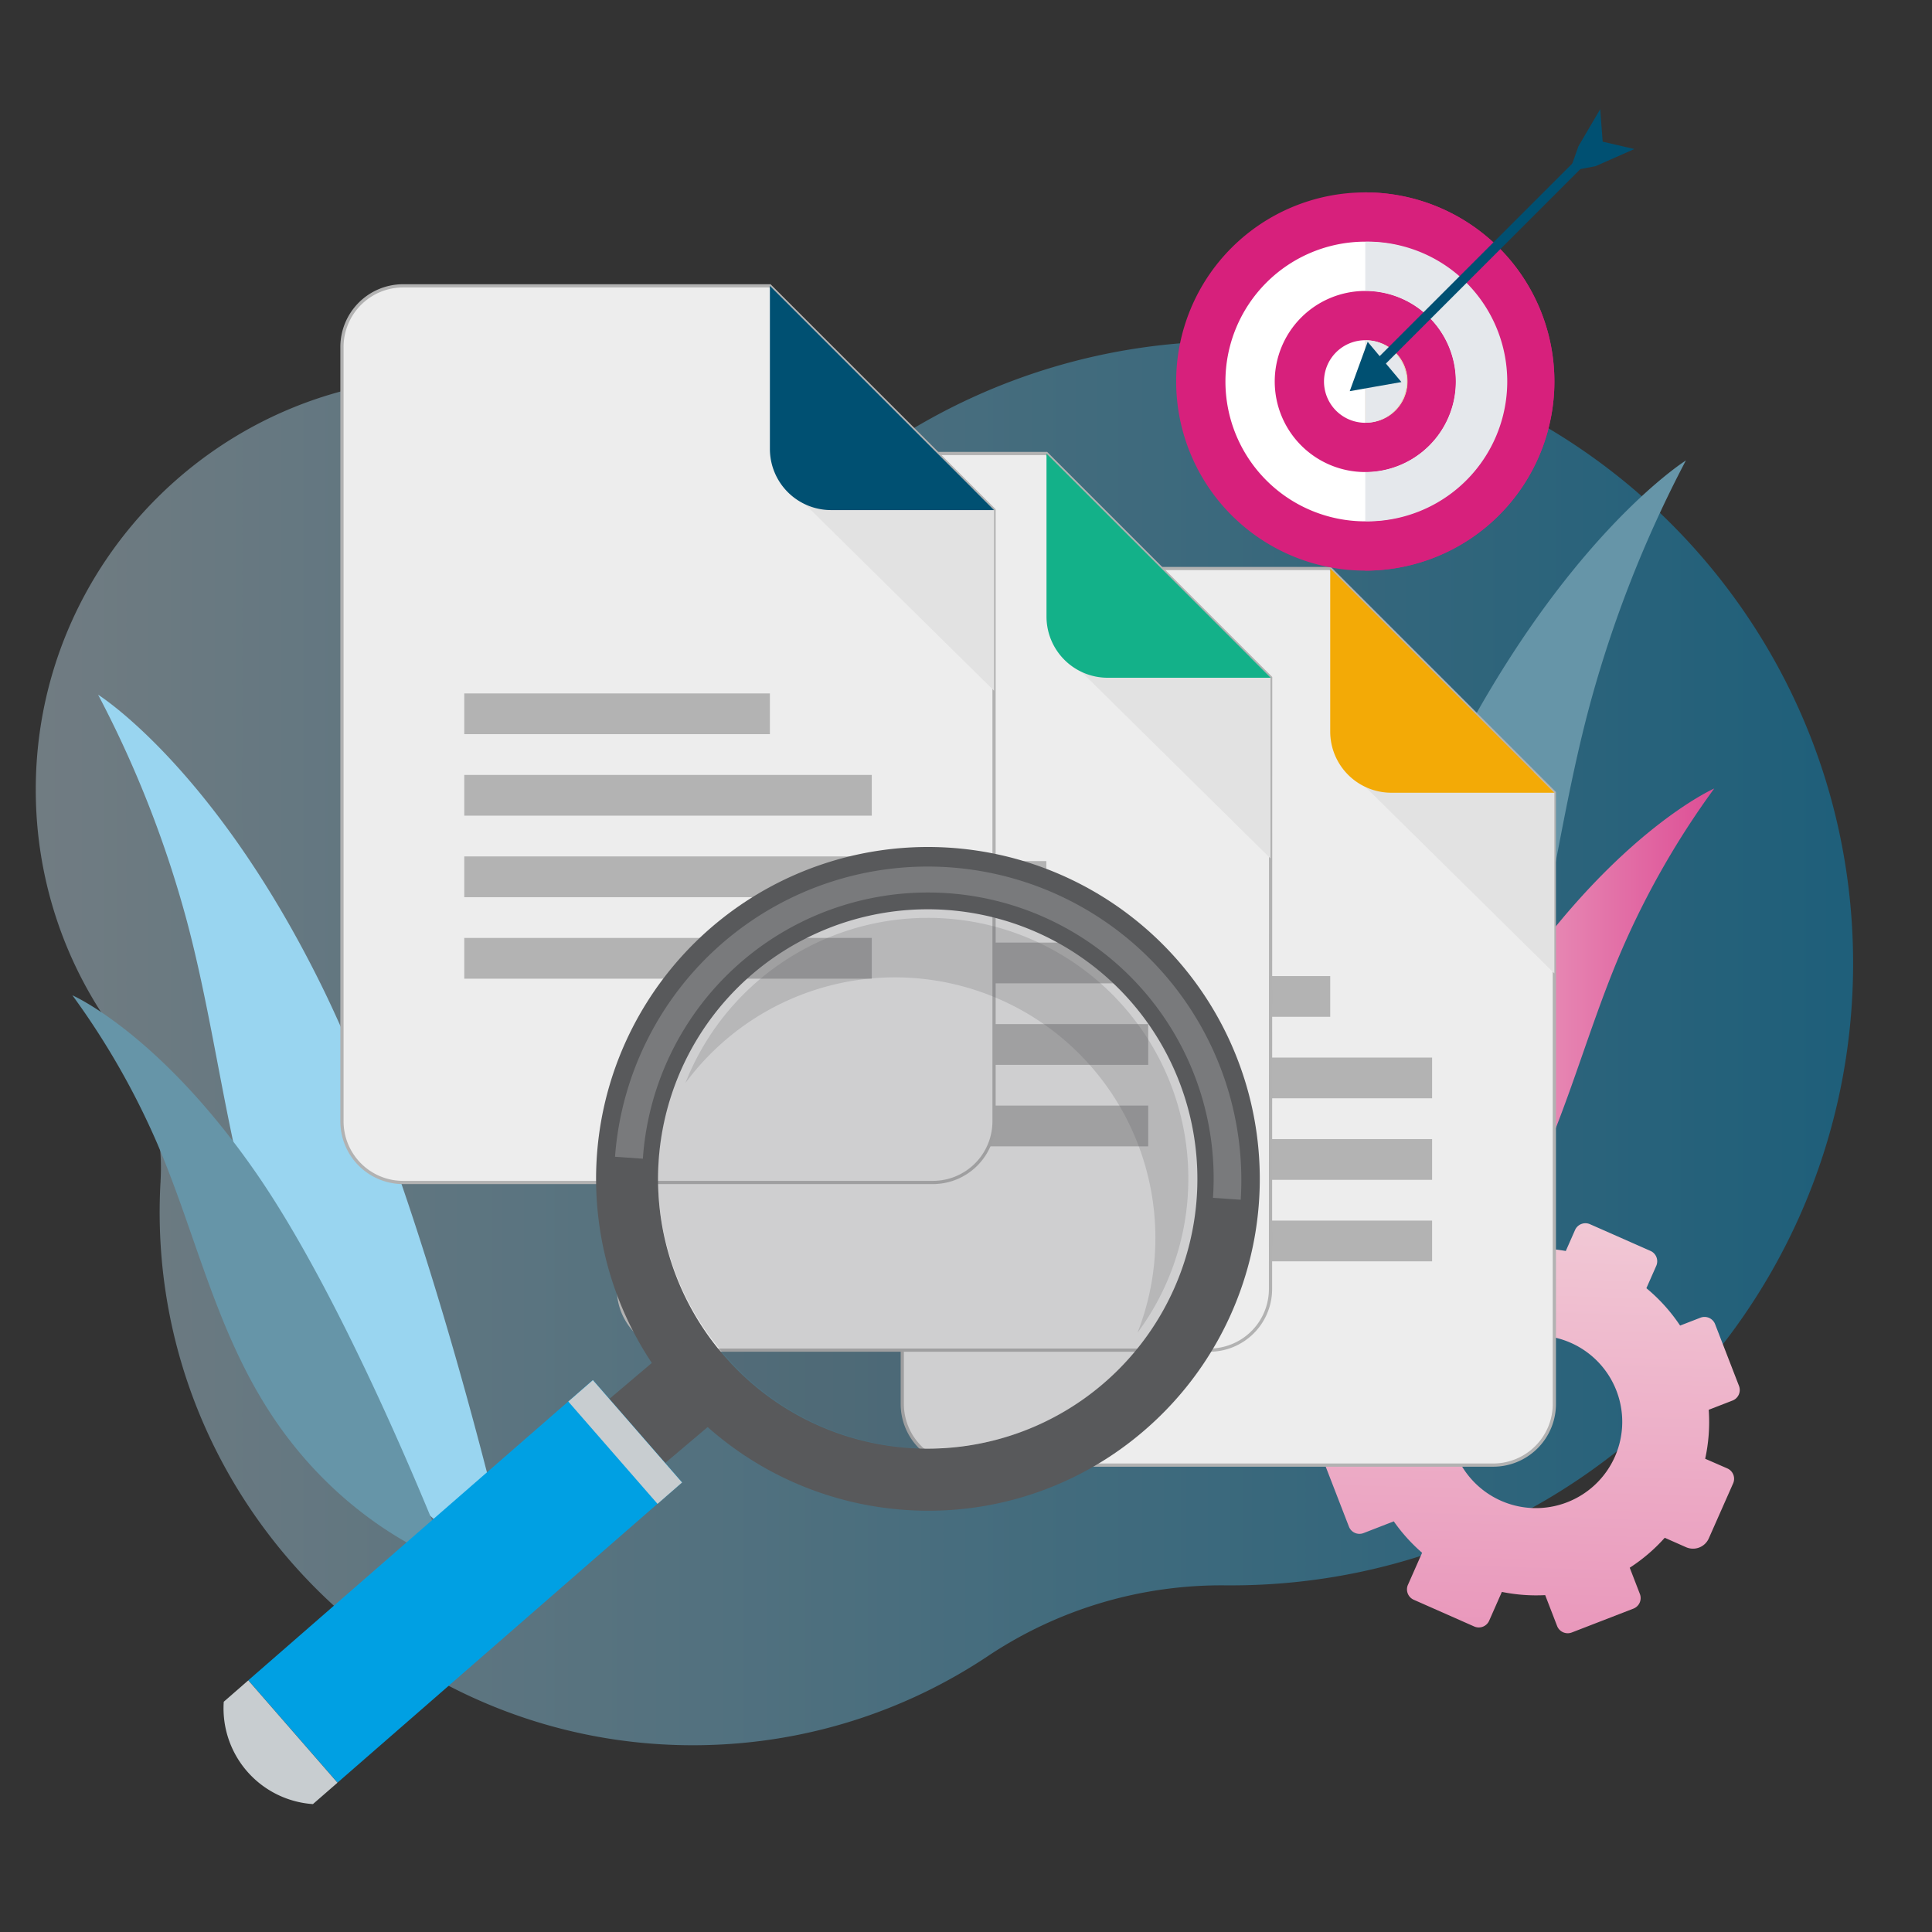
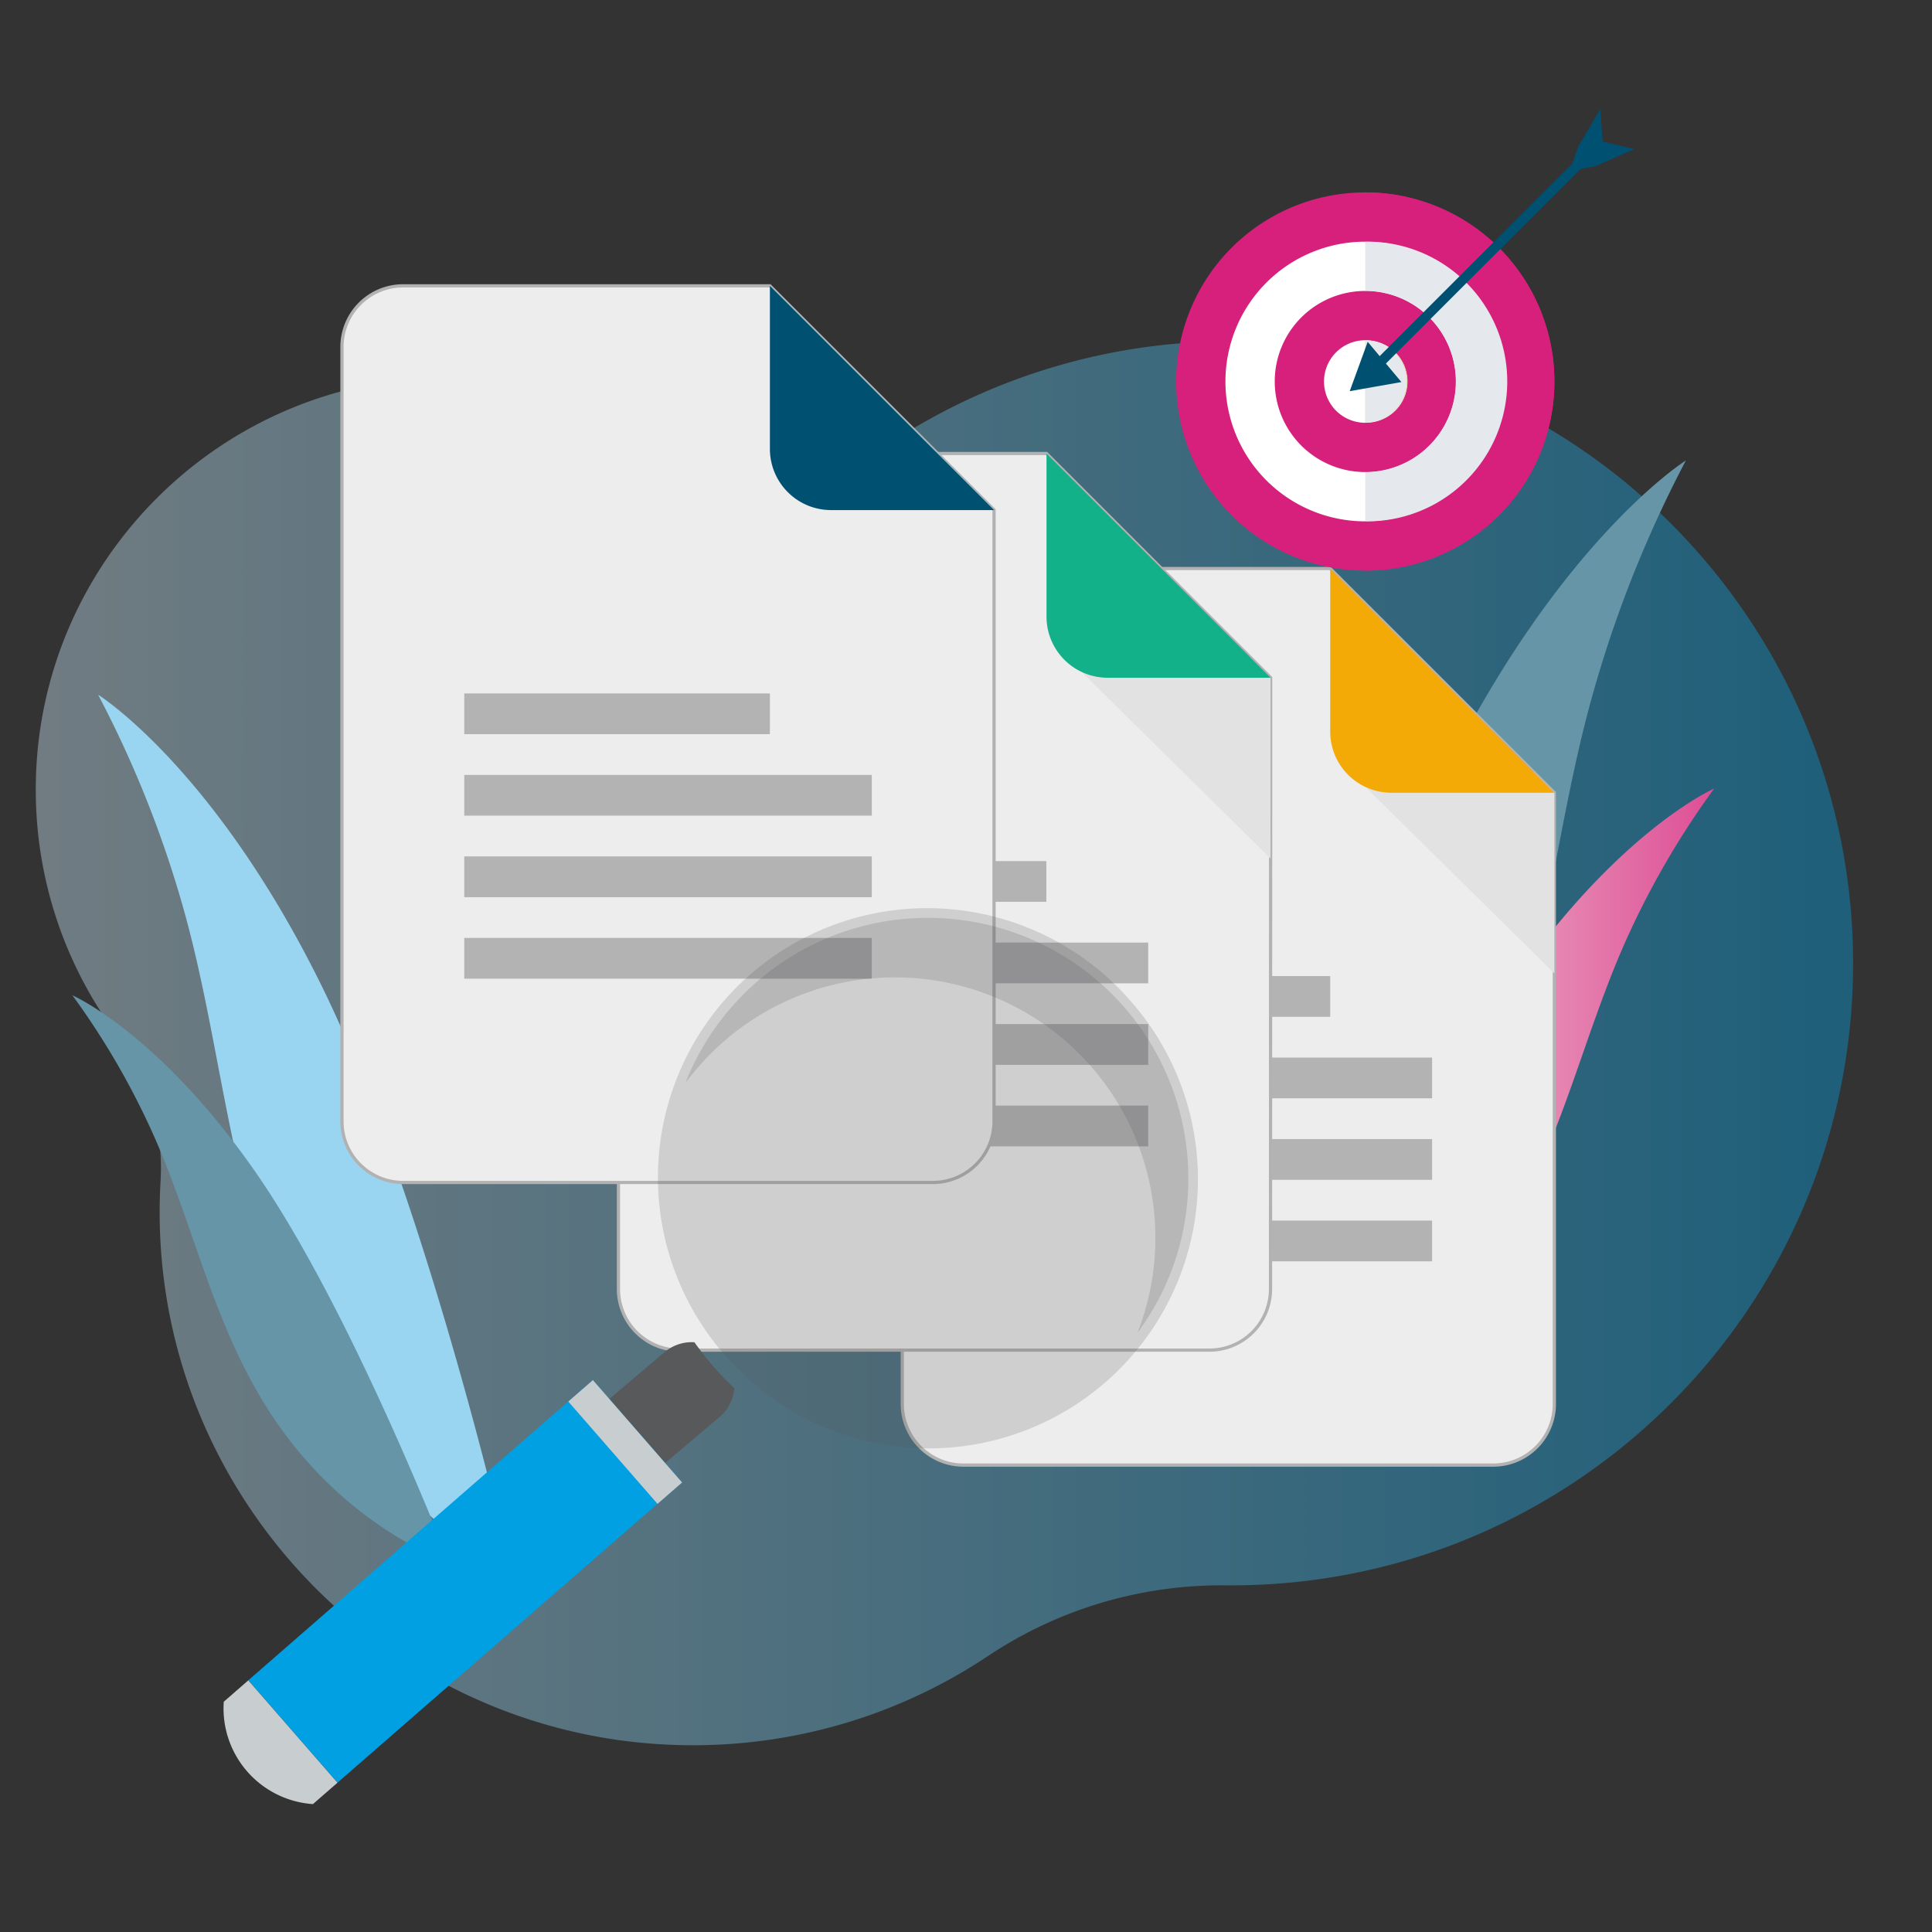
<svg xmlns="http://www.w3.org/2000/svg" xmlns:xlink="http://www.w3.org/1999/xlink" viewBox="0 0 600 600">
  <rect x="0" y="0" width="600" height="600" fill="#333333" stroke="none" />
  <defs>
    <style>.cls-1{opacity:0.4;fill:url(#Dégradé_sans_nom_2);}.cls-2{fill:url(#Dégradé_sans_nom_4);}.cls-3{fill:#99d5f0;}.cls-4{fill:#6695a8;}.cls-5{fill:url(#Dégradé_sans_nom_4-2);}.cls-6{fill:#ededed;stroke:#b2b2b2;}.cls-16,.cls-6{stroke-miterlimit:10;}.cls-7{fill:#e2e2e2;}.cls-8{fill:#f3aa06;}.cls-9{fill:#b3b3b3;}.cls-10{fill:#13b189;}.cls-11{fill:#005072;}.cls-12{fill:#d7207c;}.cls-13{fill:#fff;}.cls-14{fill:#e9d6b8;}.cls-15{fill:#e5e8ec;}.cls-16{fill:none;stroke:#005072;stroke-width:3px;}.cls-17,.cls-18{fill:#58595b;}.cls-18{opacity:0.2;}.cls-19{fill:#797a7c;}.cls-20{fill:#00a0e3;}.cls-21{fill:#c8cdd0;}</style>
    <linearGradient id="Dégradé_sans_nom_2" x1="11.12" y1="324.01" x2="570.6" y2="324.01" gradientUnits="userSpaceOnUse">
      <stop offset="0" stop-color="#cce8f7" />
      <stop offset="1" stop-color="#00a0e3" />
    </linearGradient>
    <linearGradient id="Dégradé_sans_nom_4" x1="479.69" y1="318.85" x2="467.62" y2="702.5" gradientUnits="userSpaceOnUse">
      <stop offset="0" stop-color="#f5dfe1" />
      <stop offset="1" stop-color="#dd4e95" />
    </linearGradient>
    <linearGradient id="Dégradé_sans_nom_4-2" x1="404.78" y1="340.84" x2="532.37" y2="340.84" xlink:href="#Dégradé_sans_nom_4" />
  </defs>
  <g id="Case_studies" data-name="Case studies">
    <path class="cls-1" d="M382.31,106a192.31,192.31,0,0,0-105.48,31.31,63,63,0,0,1-68.45.18A127.35,127.35,0,0,0,140,117.18c-71-.49-129.12,57.38-128.89,128.43a127.42,127.42,0,0,0,25.18,75.8A69.09,69.09,0,0,1,49.87,366.6c0,.51-.06,1-.08,1.52-4.87,97.78,76.2,178.69,174,173.66A164.57,164.57,0,0,0,307,514.18a130.59,130.59,0,0,1,73.71-21.83h1.63c106.68,0,193.16-86.48,193.16-193.16S489,106,382.31,106Z" />
-     <path class="cls-2" d="M528.15,409.2l-6.38,2.47a53.56,53.56,0,0,0-10.47-11.61l3.06-6.93a3.52,3.52,0,0,0-1.79-4.65l-18.78-8.29a3.52,3.52,0,0,0-4.64,1.79l-2.88,6.53A53.39,53.39,0,0,0,471,388l-3-7.66a3.52,3.52,0,0,0-4.55-2l-19.14,7.41a3.52,3.52,0,0,0-2,4.55l3,7.66a53.41,53.41,0,0,0-10.41,9.94l-8.63-3.81a3.51,3.51,0,0,0-4.64,1.8l-8.3,18.77a3.52,3.52,0,0,0,1.8,4.64l8.62,3.81a53.94,53.94,0,0,0-.43,13.51l-9.81,3.8a3.51,3.51,0,0,0-2,4.55l7.41,19.14a3.51,3.51,0,0,0,4.55,2l9.38-3.64a53.61,53.61,0,0,0,8.8,9.76l-4.4,9.95a3.52,3.52,0,0,0,1.8,4.64l18.78,8.3a3.52,3.52,0,0,0,4.64-1.79l3.95-8.95a53.42,53.42,0,0,0,13.45,1l3.71,9.6a3.53,3.53,0,0,0,4.56,2l19.14-7.41a3.52,3.52,0,0,0,2-4.55l-3.15-8.15A53.58,53.58,0,0,0,517,477.57l6.62,2.93a5.36,5.36,0,0,0,7.06-2.74l7.56-17.09a3.52,3.52,0,0,0-1.8-4.64l-6.88-3a53.68,53.68,0,0,0,1.1-15.21l7.4-2.87a3.52,3.52,0,0,0,2-4.55l-7.41-19.14A3.52,3.52,0,0,0,528.15,409.2Zm-41.53,57.37A26.81,26.81,0,1,1,502,431.9,26.79,26.79,0,0,1,486.62,466.57Z" />
    <path class="cls-3" d="M159,489S132.87,372.67,99.47,305.31s-69-89.56-69-89.56A341,341,0,0,1,58,285.91c10.68,40,13.44,82,30.12,121.18C113.38,466.27,159,489,159,489Z" />
    <path class="cls-4" d="M139.42,485.17s-30-77.85-60-121.07-56.94-55-56.94-55a239,239,0,0,1,26.24,45.77C60.16,381.49,66.39,410.36,82,435.74,105.5,474.14,139.42,485.17,139.42,485.17Z" />
    <path class="cls-4" d="M383.43,441s28.49-126.82,64.92-200.27S523.57,143,523.57,143a371.29,371.29,0,0,0-30,76.51C481.92,263.1,478.91,309,460.71,351.67,433.18,416.21,383.43,441,383.43,441Z" />
    <path class="cls-5" d="M404.78,436.82s32.73-84.9,65.49-132,62.1-59.94,62.1-59.94a260.24,260.24,0,0,0-28.62,49.91c-12.53,29-19.32,60.48-36.3,88.16C441.77,424.79,404.78,436.82,404.78,436.82Z" />
    <path class="cls-6" d="M482.72,436a19,19,0,0,1-19,19H299.21a19,19,0,0,1-19-19V195.56a19,19,0,0,1,19-19h113.9l69.61,69.61Z" />
    <polygon class="cls-7" points="419.44 239.85 482.72 302.3 482.72 246.18 476.39 239.85 419.44 239.85" />
    <path class="cls-8" d="M413.11,176.57v50.62a19,19,0,0,0,19,19h50.62Z" />
    <rect class="cls-9" x="318.19" y="328.44" width="126.56" height="12.65" />
    <rect class="cls-9" x="318.19" y="353.75" width="126.56" height="12.66" />
    <rect class="cls-9" x="318.19" y="379.06" width="126.56" height="12.66" />
    <rect class="cls-9" x="318.19" y="303.13" width="94.92" height="12.65" />
    <path class="cls-6" d="M394.57,400.3a19,19,0,0,1-19,19H211.06a19,19,0,0,1-19-19V159.84a19,19,0,0,1,19-19H325l69.61,69.61Z" />
    <polygon class="cls-7" points="331.29 204.14 394.56 266.59 394.56 210.47 388.24 204.14 331.29 204.14" />
    <path class="cls-10" d="M325,140.86v50.62a19,19,0,0,0,19,19h50.63Z" />
    <rect class="cls-9" x="230.03" y="292.73" width="126.56" height="12.65" />
    <rect class="cls-9" x="230.03" y="318.04" width="126.56" height="12.66" />
    <rect class="cls-9" x="230.03" y="343.35" width="126.56" height="12.66" />
    <rect class="cls-9" x="230.03" y="267.42" width="94.92" height="12.65" />
    <path class="cls-6" d="M308.71,348.23a19,19,0,0,1-19,19H125.2a19,19,0,0,1-19-19V107.77a19,19,0,0,1,19-19H239.1l69.61,69.6Z" />
-     <polygon class="cls-7" points="245.43 152.07 308.71 214.51 308.71 158.39 302.38 152.07 245.43 152.07" />
    <path class="cls-11" d="M239.1,88.79v50.62a19,19,0,0,0,19,19h50.62Z" />
    <rect class="cls-9" x="144.18" y="240.66" width="126.56" height="12.65" />
    <rect class="cls-9" x="144.18" y="265.97" width="126.56" height="12.66" />
    <rect class="cls-9" x="144.18" y="291.28" width="126.56" height="12.66" />
    <rect class="cls-9" x="144.18" y="215.35" width="94.92" height="12.65" />
    <path class="cls-12" d="M482.73,118.48A58.73,58.73,0,1,1,424,59.75,58.74,58.74,0,0,1,482.73,118.48Z" />
    <path class="cls-13" d="M467.43,118.48A43.43,43.43,0,1,1,424,75.05,43.43,43.43,0,0,1,467.43,118.48Z" />
    <path class="cls-12" d="M452.12,118.48A28.12,28.12,0,1,1,424,90.36,28.12,28.12,0,0,1,452.12,118.48Z" />
    <path class="cls-13" d="M436.82,118.48A12.82,12.82,0,1,1,424,105.66,12.81,12.81,0,0,1,436.82,118.48Z" />
    <path class="cls-12" d="M424,59.75v15.3a43.43,43.43,0,1,1,0,86.85v15.31a58.73,58.73,0,1,0,0-117.46Z" />
    <path class="cls-14" d="M424,105.66a12.82,12.82,0,1,1,0,25.63" />
    <path class="cls-12" d="M424,90.36v15.3a12.82,12.82,0,1,1,0,25.63V146.6a28.12,28.12,0,1,0,0-56.24Z" />
    <path class="cls-15" d="M436.82,118.48A12.82,12.82,0,0,0,424,105.66v25.63A12.81,12.81,0,0,0,436.82,118.48Z" />
    <path class="cls-15" d="M424,75.05V90.36a28.12,28.12,0,1,1,0,56.24v15.3a43.43,43.43,0,1,0,0-86.85Z" />
    <line class="cls-16" x1="426" y1="115.19" x2="495.96" y2="45.23" />
    <polygon class="cls-11" points="429.99 112.41 435.22 118.65 427.2 120.06 419.17 121.48 421.96 113.82 424.75 106.16 429.99 112.41" />
    <polygon class="cls-11" points="507.56 46.28 495.49 51.62 487.47 53.12 490.19 45.43 496.96 33.9 497.73 44 507.56 46.28" />
-     <path class="cls-17" d="M356,443.7a103.06,103.06,0,1,0-74.87,25.22A102.55,102.55,0,0,0,356,443.7ZM225,421.19a83.75,83.75,0,1,1,57.38,28.5A83.41,83.41,0,0,1,225,421.19Z" />
    <path class="cls-18" d="M351.1,310.85A83.62,83.62,0,1,0,225.26,421h0A83.62,83.62,0,1,0,351.1,310.85Z" />
    <path class="cls-18" d="M224.82,323.4a80.89,80.89,0,0,1,133.82,66.34v.11a80.34,80.34,0,0,1-5.39,24.06,80.19,80.19,0,0,0,15.62-42.49v-.1a80.9,80.9,0,0,0-156-35A82.36,82.36,0,0,1,224.82,323.4Z" />
-     <path class="cls-19" d="M199.65,359.82A88.73,88.73,0,0,1,376.7,372h0l8.63.59a1.37,1.37,0,0,1,0-.19A97.39,97.39,0,0,0,191,359.24l8.64.61Z" />
    <path class="cls-17" d="M205.54,455.23l18-15.23a12.89,12.89,0,0,0,4.49-8.92,92.21,92.21,0,0,1-6.42-6.67,95.43,95.43,0,0,1-5.95-7.56,13,13,0,0,0-9.43,3.21q-9,7.62-18.05,15.3c-5.68,4.93-4.3,11.3.69,16.87l0,0C193.79,457.91,200,460.14,205.54,455.23Z" />
    <rect class="cls-20" x="73.49" y="470.04" width="141.94" height="42.16" transform="translate(-287.09 215.74) rotate(-41.07)" />
    <polygon class="cls-21" points="204.2 467.04 176.49 435.26 184.13 428.61 211.82 460.4 204.2 467.04" />
    <path class="cls-21" d="M97.18,560.28a29.8,29.8,0,0,1-27.69-31.79l7.62-6.64,27.7,31.79Z" />
  </g>
</svg>